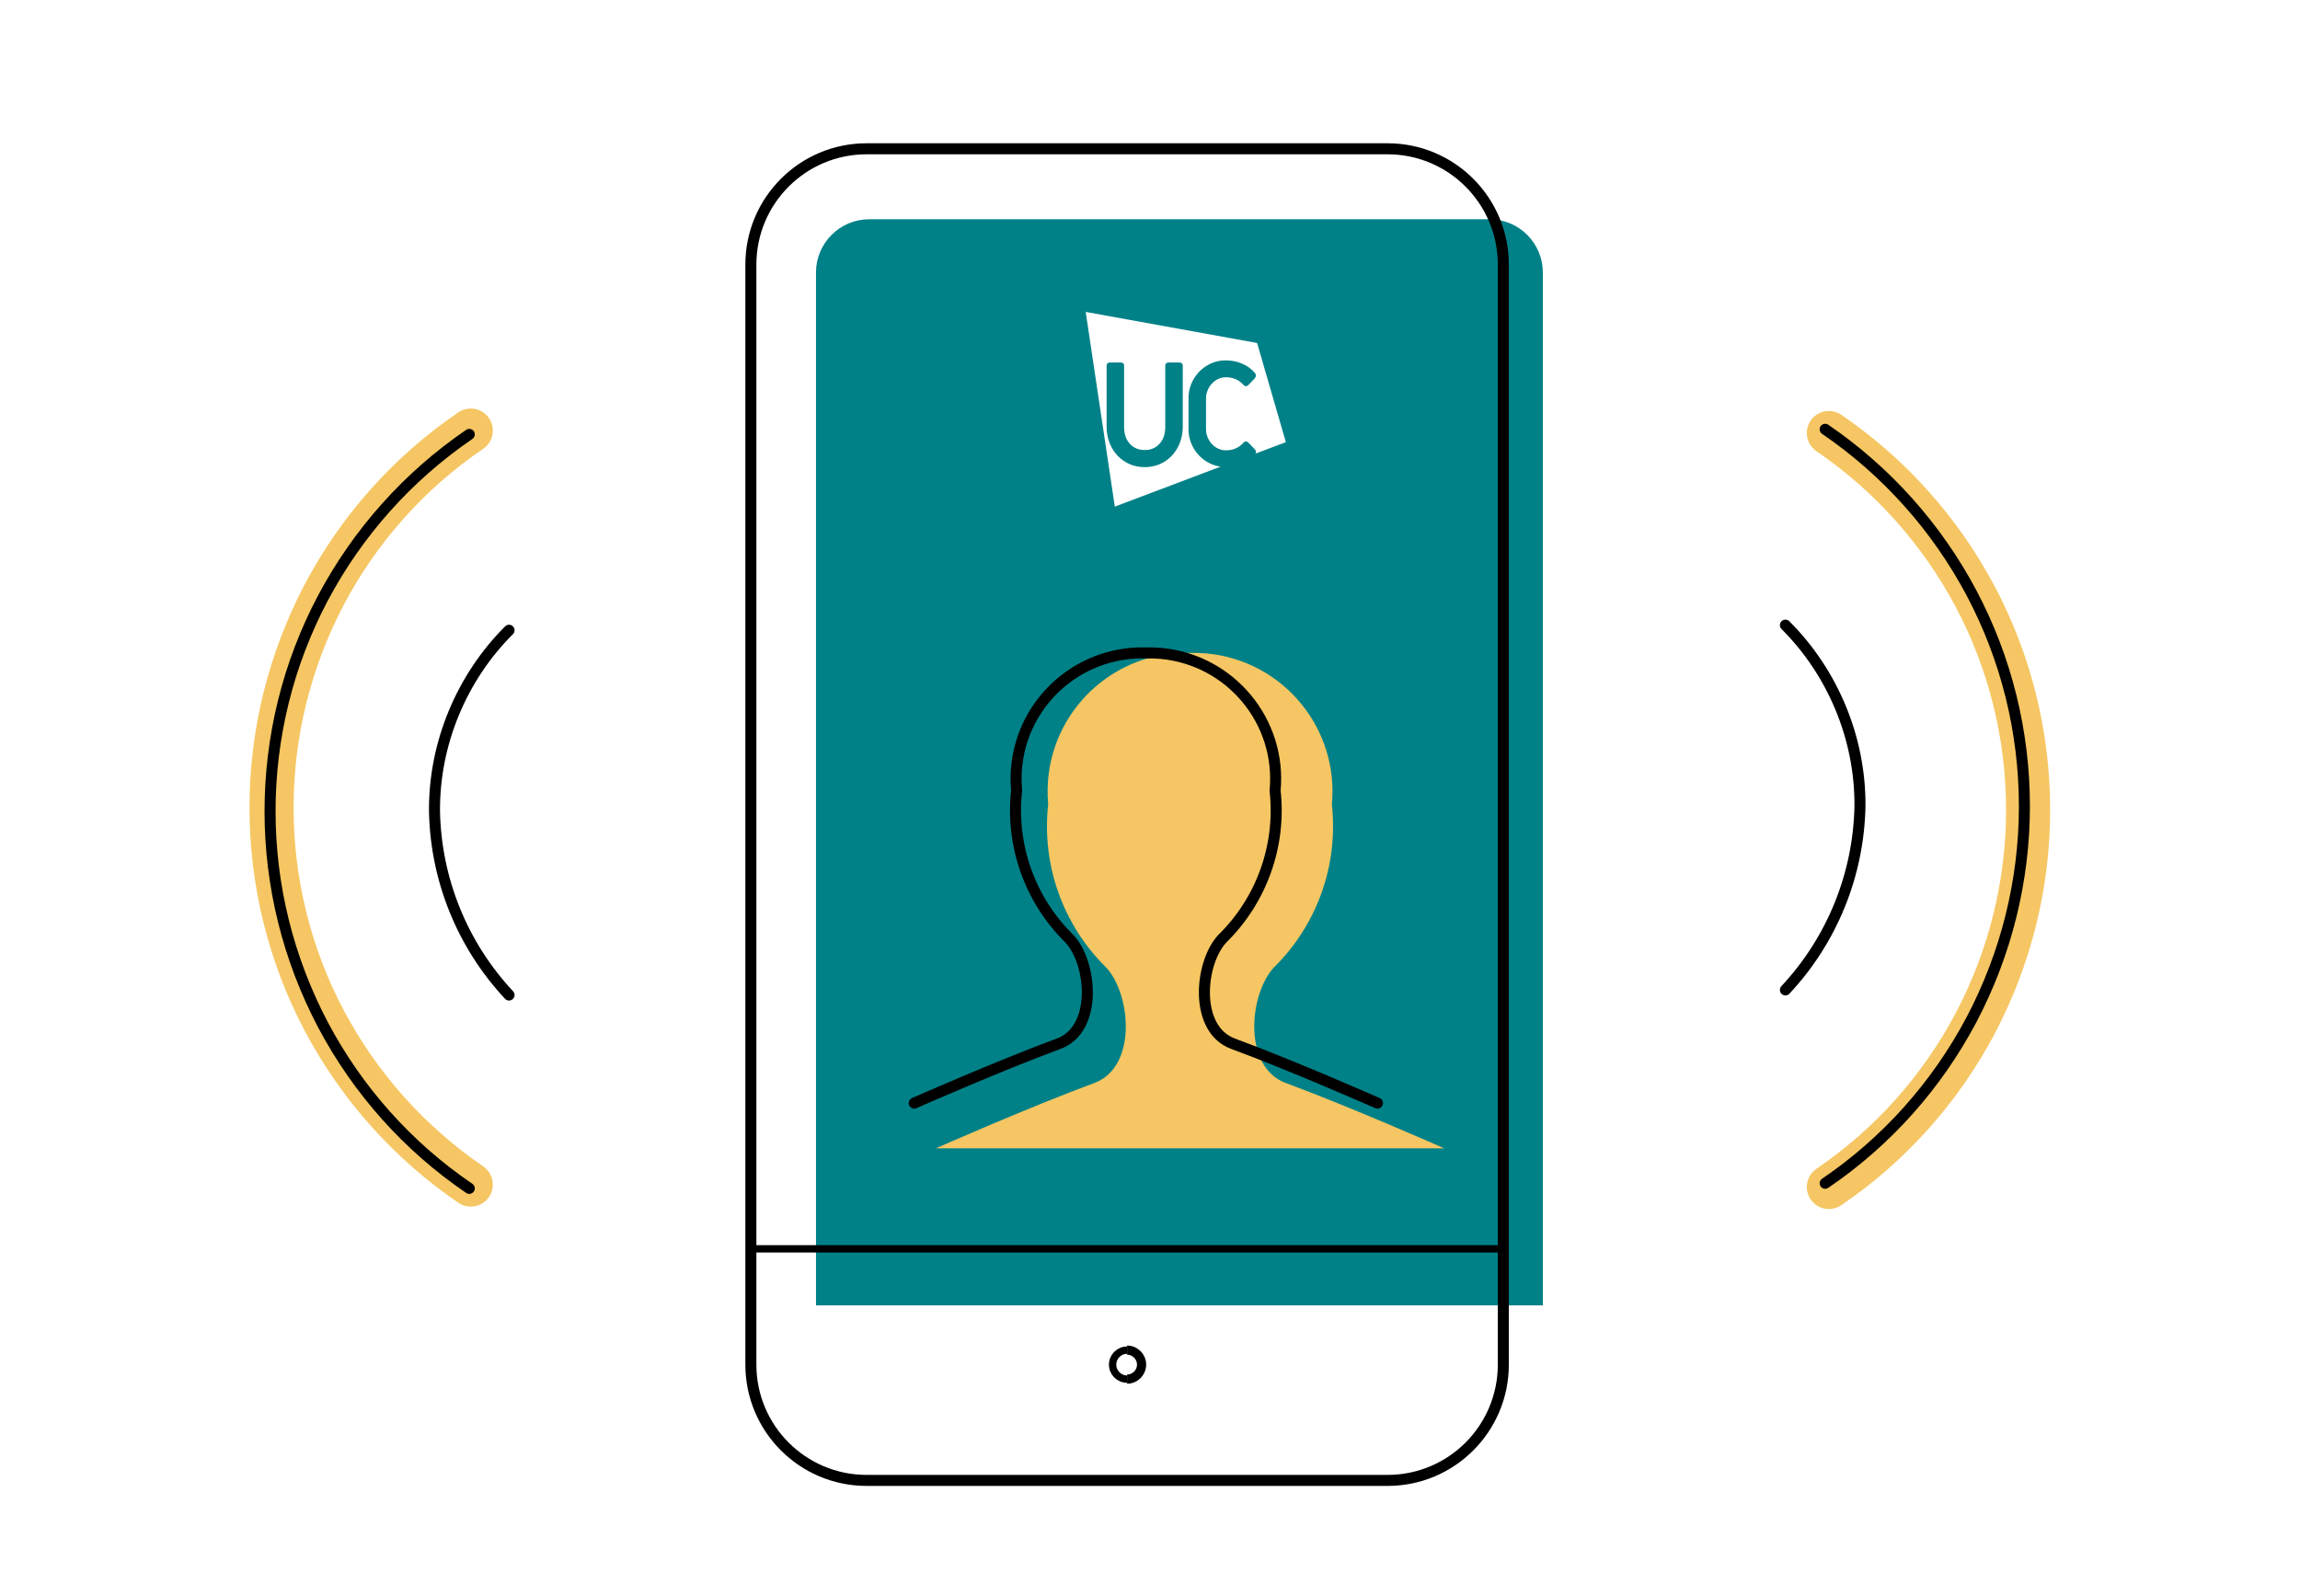
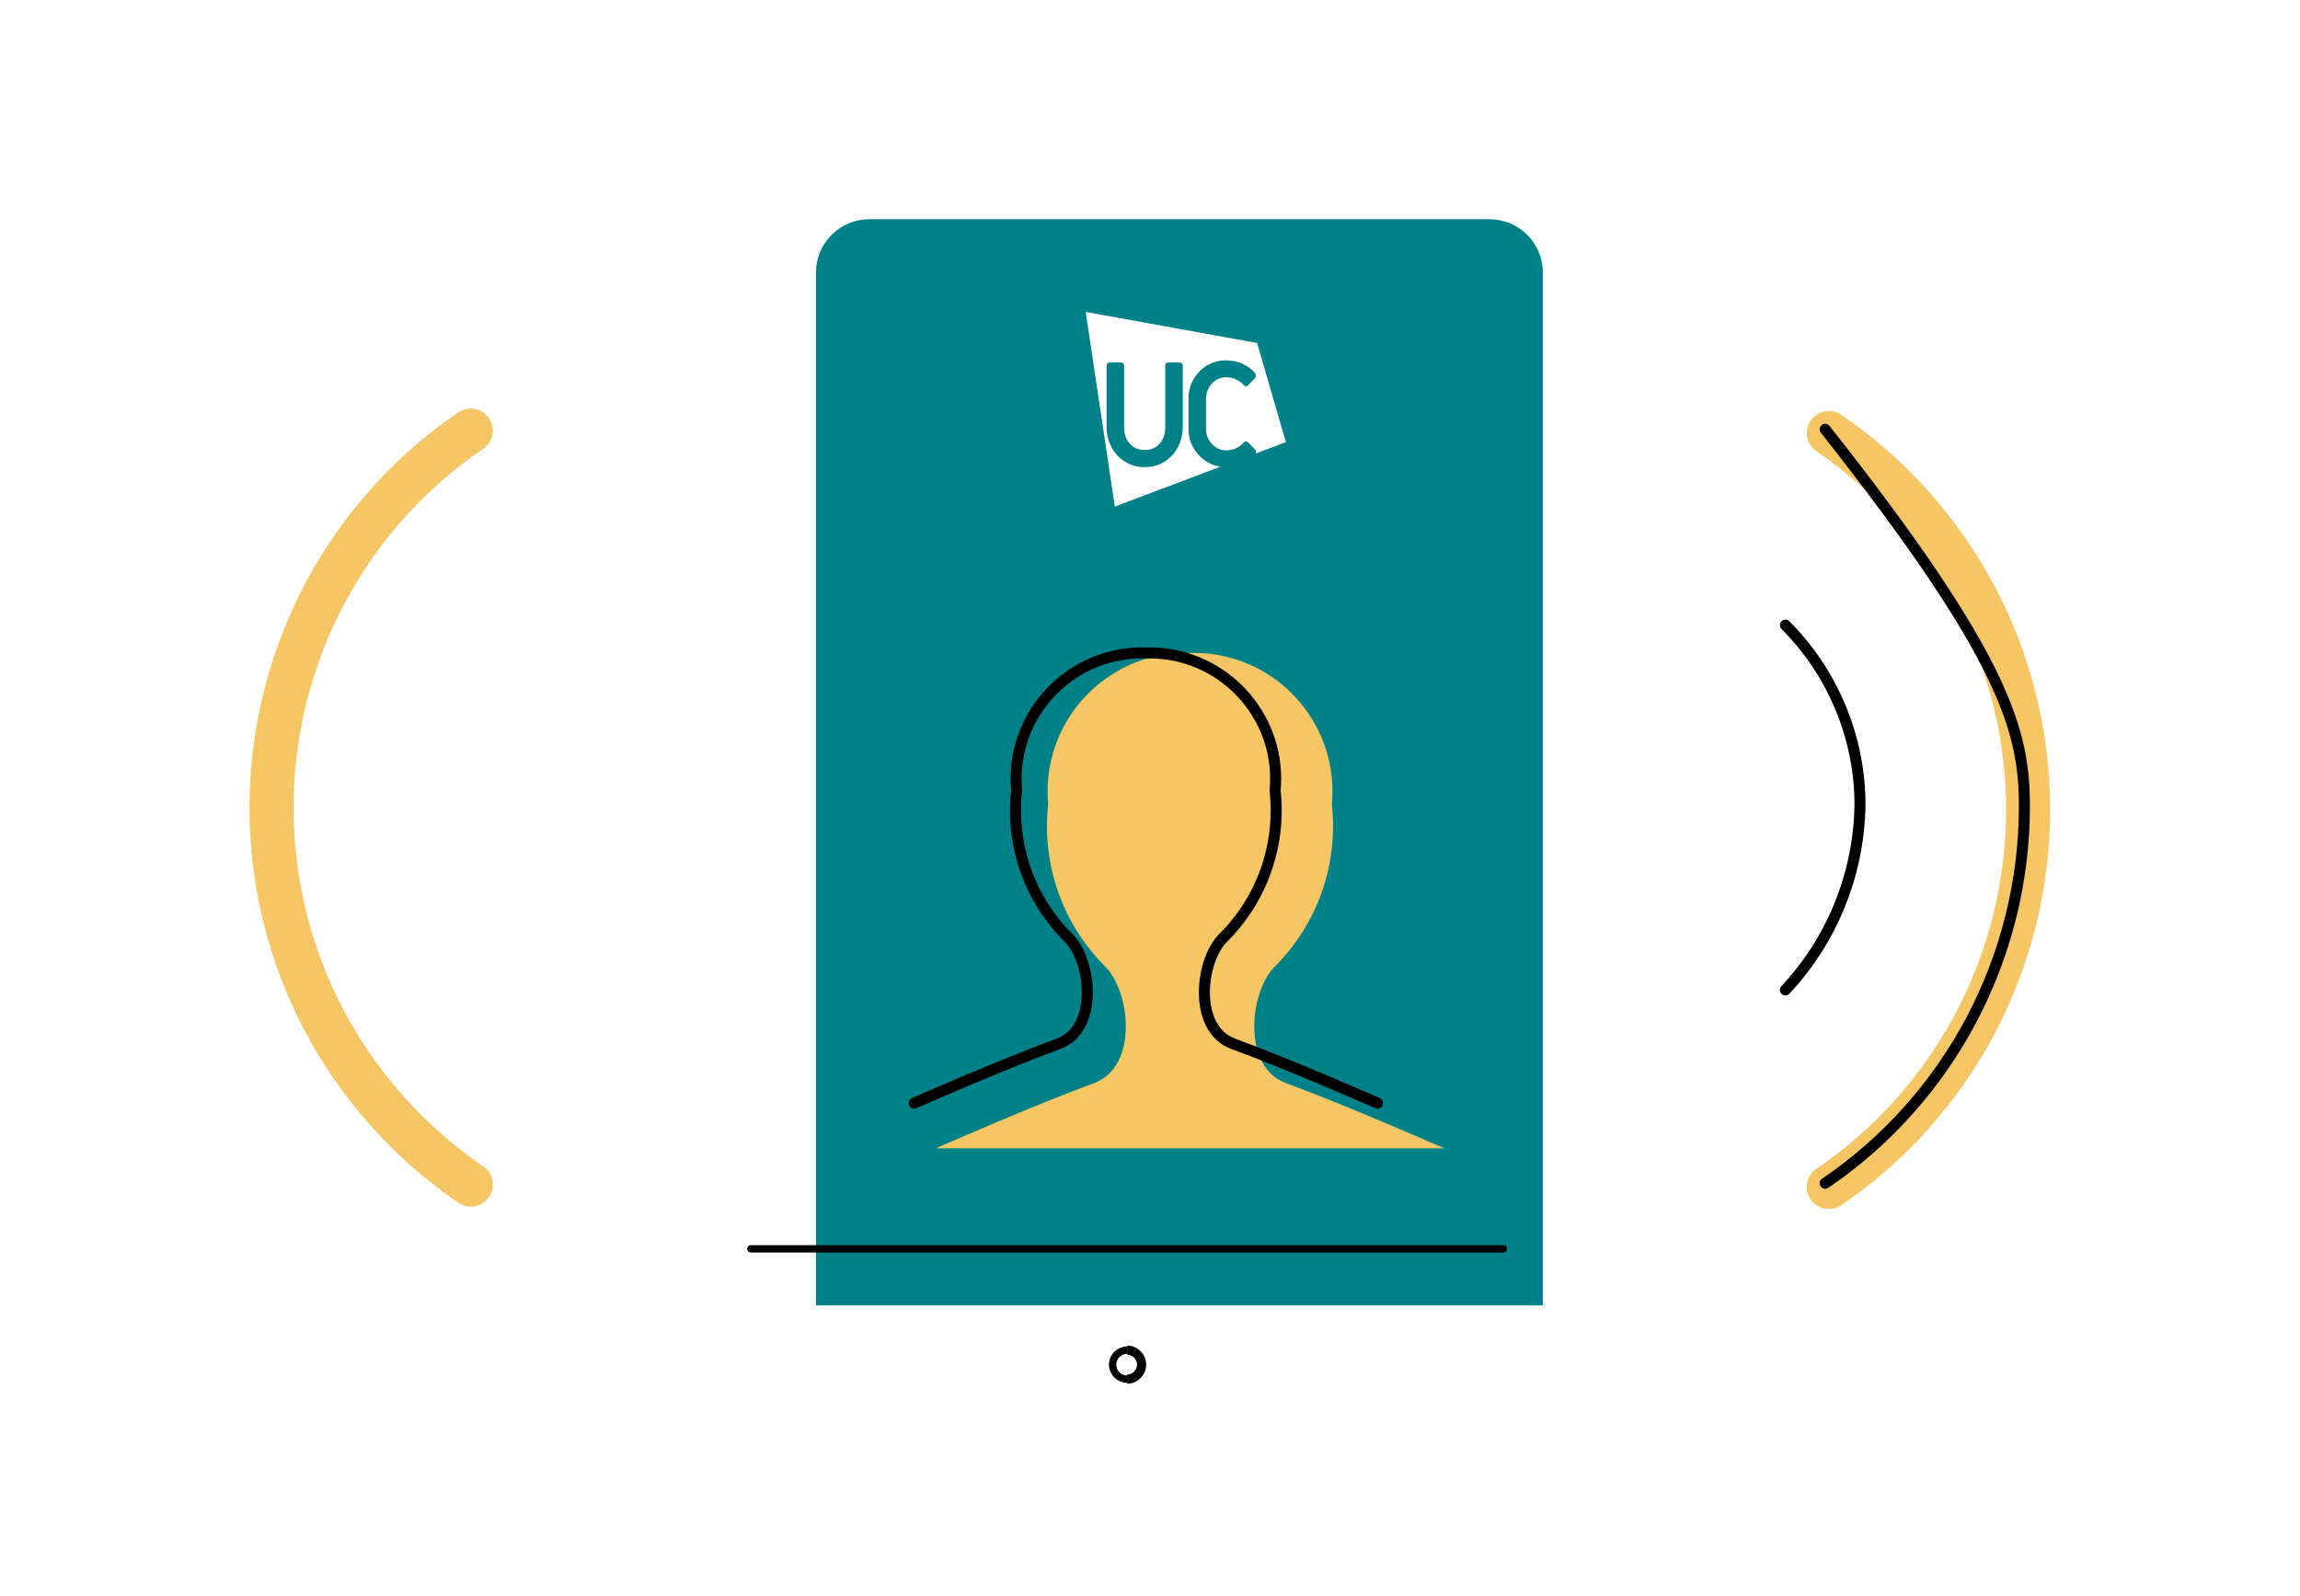
<svg xmlns="http://www.w3.org/2000/svg" width="1252" height="869" viewBox="0 0 1252 869" fill="none">
  <rect width="1252" height="869" fill="white" />
  <path d="M444.185 148.366C444.185 132.35 457.169 119.366 473.185 119.366H810.836C826.852 119.366 839.836 132.35 839.836 148.366V710.653H444.185V148.366Z" fill="#008187" />
  <path d="M818.345 679.89H408.737" stroke="black" stroke-width="4" stroke-linecap="round" stroke-linejoin="round" />
-   <path d="M755.316 81H471.746C436.955 81 408.737 109.229 408.737 144.034V742.924C408.737 777.748 436.955 805.957 471.746 805.957H755.316C790.127 805.957 818.325 777.728 818.325 742.924V144.034C818.325 109.209 790.107 81 755.316 81Z" stroke="black" stroke-width="6" stroke-linecap="round" stroke-linejoin="round" />
  <path d="M613.531 750.81C609.183 750.81 605.648 747.274 605.648 742.924C605.648 738.573 609.183 735.037 613.531 735.037" stroke="black" stroke-width="4" />
  <path d="M613.531 750.81C617.88 750.81 621.415 747.274 621.415 742.924C621.415 738.573 617.88 735.037 613.531 735.037" stroke="black" stroke-width="5" />
  <path d="M786.173 625.176C786.173 625.176 735.358 602.703 699.821 589.581C676.514 580.891 679.852 541.613 693.318 526.823C716.971 503.63 728.653 470.883 724.999 437.965C728.912 396.471 698.411 359.667 656.919 355.754C653.898 355.466 650.848 355.379 647.798 355.466C606.132 354.315 571.431 387.176 570.28 428.843C570.193 431.893 570.28 434.914 570.567 437.965C566.913 470.883 578.595 503.658 602.248 526.823C615.743 541.584 619.052 580.891 595.745 589.581C560.209 602.703 509.393 625.176 509.393 625.176" fill="#F5C663" />
  <path d="M749.816 600.548C749.816 600.548 703.527 580.126 671.157 568.203C649.926 560.306 652.966 524.614 665.233 511.174C686.778 490.099 697.42 460.342 694.091 430.429C697.63 392.724 669.872 359.28 632.05 355.724C629.298 355.463 626.519 355.384 623.741 355.463C585.787 354.417 554.177 384.278 553.128 422.14C553.049 424.912 553.128 427.657 553.39 430.429C550.061 460.342 560.703 490.125 582.249 511.174C594.542 524.588 597.556 560.306 576.325 568.203C543.954 580.126 497.665 600.548 497.665 600.548" stroke="black" stroke-width="6" stroke-linecap="round" stroke-linejoin="round" />
  <path d="M971.882 340.334C984.847 353.281 994.993 368.592 1001.98 385.479C1008.97 402.367 1012.58 420.493 1012.47 438.731C1011.79 475.996 997.361 511.685 971.882 538.93" stroke="black" stroke-width="6" stroke-linecap="round" stroke-linejoin="round" />
  <path d="M995.545 235.736C1029.03 258.59 1056.31 289.213 1075.25 324.901C1094.19 360.703 1104 400.444 1104 440.974C1104 481.504 1094.08 521.246 1075.25 557.047C1056.31 592.848 1029.03 623.471 995.545 646.212" stroke="#F5C663" stroke-width="24" stroke-linecap="round" stroke-linejoin="round" />
-   <path d="M993.527 233.718C1027.01 256.572 1054.29 287.195 1073.23 322.883C1092.17 358.685 1101.98 398.426 1101.98 438.956C1101.98 479.486 1092.06 519.228 1073.23 555.029C1054.29 590.83 1027.01 621.453 993.527 644.194" stroke="black" stroke-width="6" stroke-linecap="round" stroke-linejoin="round" />
-   <path d="M277.1 343.109C264.136 356.056 253.989 371.367 246.999 388.255C240.009 405.142 236.402 423.268 236.515 441.506C237.191 478.771 251.622 514.46 277.1 541.705" stroke="black" stroke-width="6" stroke-linecap="round" stroke-linejoin="round" />
+   <path d="M993.527 233.718C1092.17 358.685 1101.98 398.426 1101.98 438.956C1101.98 479.486 1092.06 519.228 1073.23 555.029C1054.29 590.83 1027.01 621.453 993.527 644.194" stroke="black" stroke-width="6" stroke-linecap="round" stroke-linejoin="round" />
  <path d="M256.266 644.893C222.783 622.039 195.5 591.416 176.56 555.727C157.62 519.926 147.812 480.184 147.812 439.655C147.812 399.125 157.733 359.383 176.56 323.582C195.5 287.78 222.783 257.158 256.266 234.416" stroke="#F5C663" stroke-width="24" stroke-linecap="round" stroke-linejoin="round" />
-   <path d="M255.455 236.493C221.971 259.348 194.689 289.97 175.748 325.659C156.808 361.46 147 401.202 147 441.732C147 482.261 156.921 522.003 175.748 557.804C194.689 593.606 221.971 624.228 255.455 646.97" stroke="black" stroke-width="6" stroke-linecap="round" stroke-linejoin="round" />
  <g clip-path="url(#clip0_107_1015)">
    <path d="M699.956 240.712L684.304 186.728L591 169.812L606.849 275.812L664.401 254.044C661.828 253.694 659.387 252.82 657.098 251.465C654.002 249.607 651.539 247.115 649.707 243.946C647.876 240.777 646.961 237.324 646.961 233.565V216.867C646.961 213.108 647.876 209.633 649.707 206.486C651.539 203.317 654.002 200.825 657.098 198.967C660.193 197.11 663.572 196.192 667.213 196.192C670.396 196.192 673.36 196.782 676.129 197.962C678.898 199.142 681.23 200.847 683.17 203.098C683.476 203.47 683.628 203.907 683.628 204.431C683.628 204.956 683.432 205.48 682.996 206.005L679.552 209.611C679.137 210.026 678.723 210.245 678.309 210.245C677.786 210.245 677.328 210.004 676.892 209.545C674.385 206.77 671.18 205.393 667.278 205.393C665.36 205.393 663.572 205.917 661.915 206.967C660.28 208.016 658.951 209.414 657.97 211.207C656.989 212.999 656.487 214.9 656.487 216.933V233.63C656.487 235.663 656.989 237.586 657.97 239.357C658.951 241.127 660.28 242.548 661.915 243.597C663.55 244.646 665.338 245.17 667.278 245.17C671.18 245.17 674.385 243.793 676.892 241.018C677.306 240.537 677.742 240.318 678.222 240.318C678.68 240.318 679.137 240.537 679.552 240.952L682.996 244.558C683.454 245.039 683.694 245.564 683.694 246.132C683.694 246.394 683.606 246.656 683.476 246.941L699.956 240.712ZM643.843 232.079C643.843 236.319 642.928 240.122 641.14 243.509C639.352 246.897 636.867 249.541 633.728 251.443C630.589 253.344 627.057 254.306 623.155 254.306C619.187 254.306 615.634 253.344 612.495 251.421C609.356 249.498 606.87 246.853 605.083 243.487C603.273 240.122 602.38 236.319 602.38 232.101V199.011C602.38 198.53 602.532 198.137 602.837 197.831C603.164 197.503 603.557 197.35 604.015 197.35H610.271C610.751 197.35 611.143 197.525 611.448 197.831C611.754 198.159 611.906 198.552 611.906 199.011V232.494C611.906 236.231 612.931 239.269 614.98 241.564C617.029 243.859 619.754 244.995 623.133 244.995C626.469 244.995 629.172 243.859 631.221 241.564C633.27 239.269 634.295 236.253 634.295 232.494V199.011C634.295 198.53 634.447 198.137 634.753 197.831C635.08 197.503 635.45 197.35 635.93 197.35H642.165C642.644 197.35 643.037 197.525 643.364 197.831C643.691 198.159 643.843 198.552 643.843 199.011V232.079Z" fill="white" />
  </g>
  <defs>
    <clipPath id="clip0_107_1015">
      <rect width="109" height="106" fill="white" transform="translate(591 169.812)" />
    </clipPath>
  </defs>
</svg>